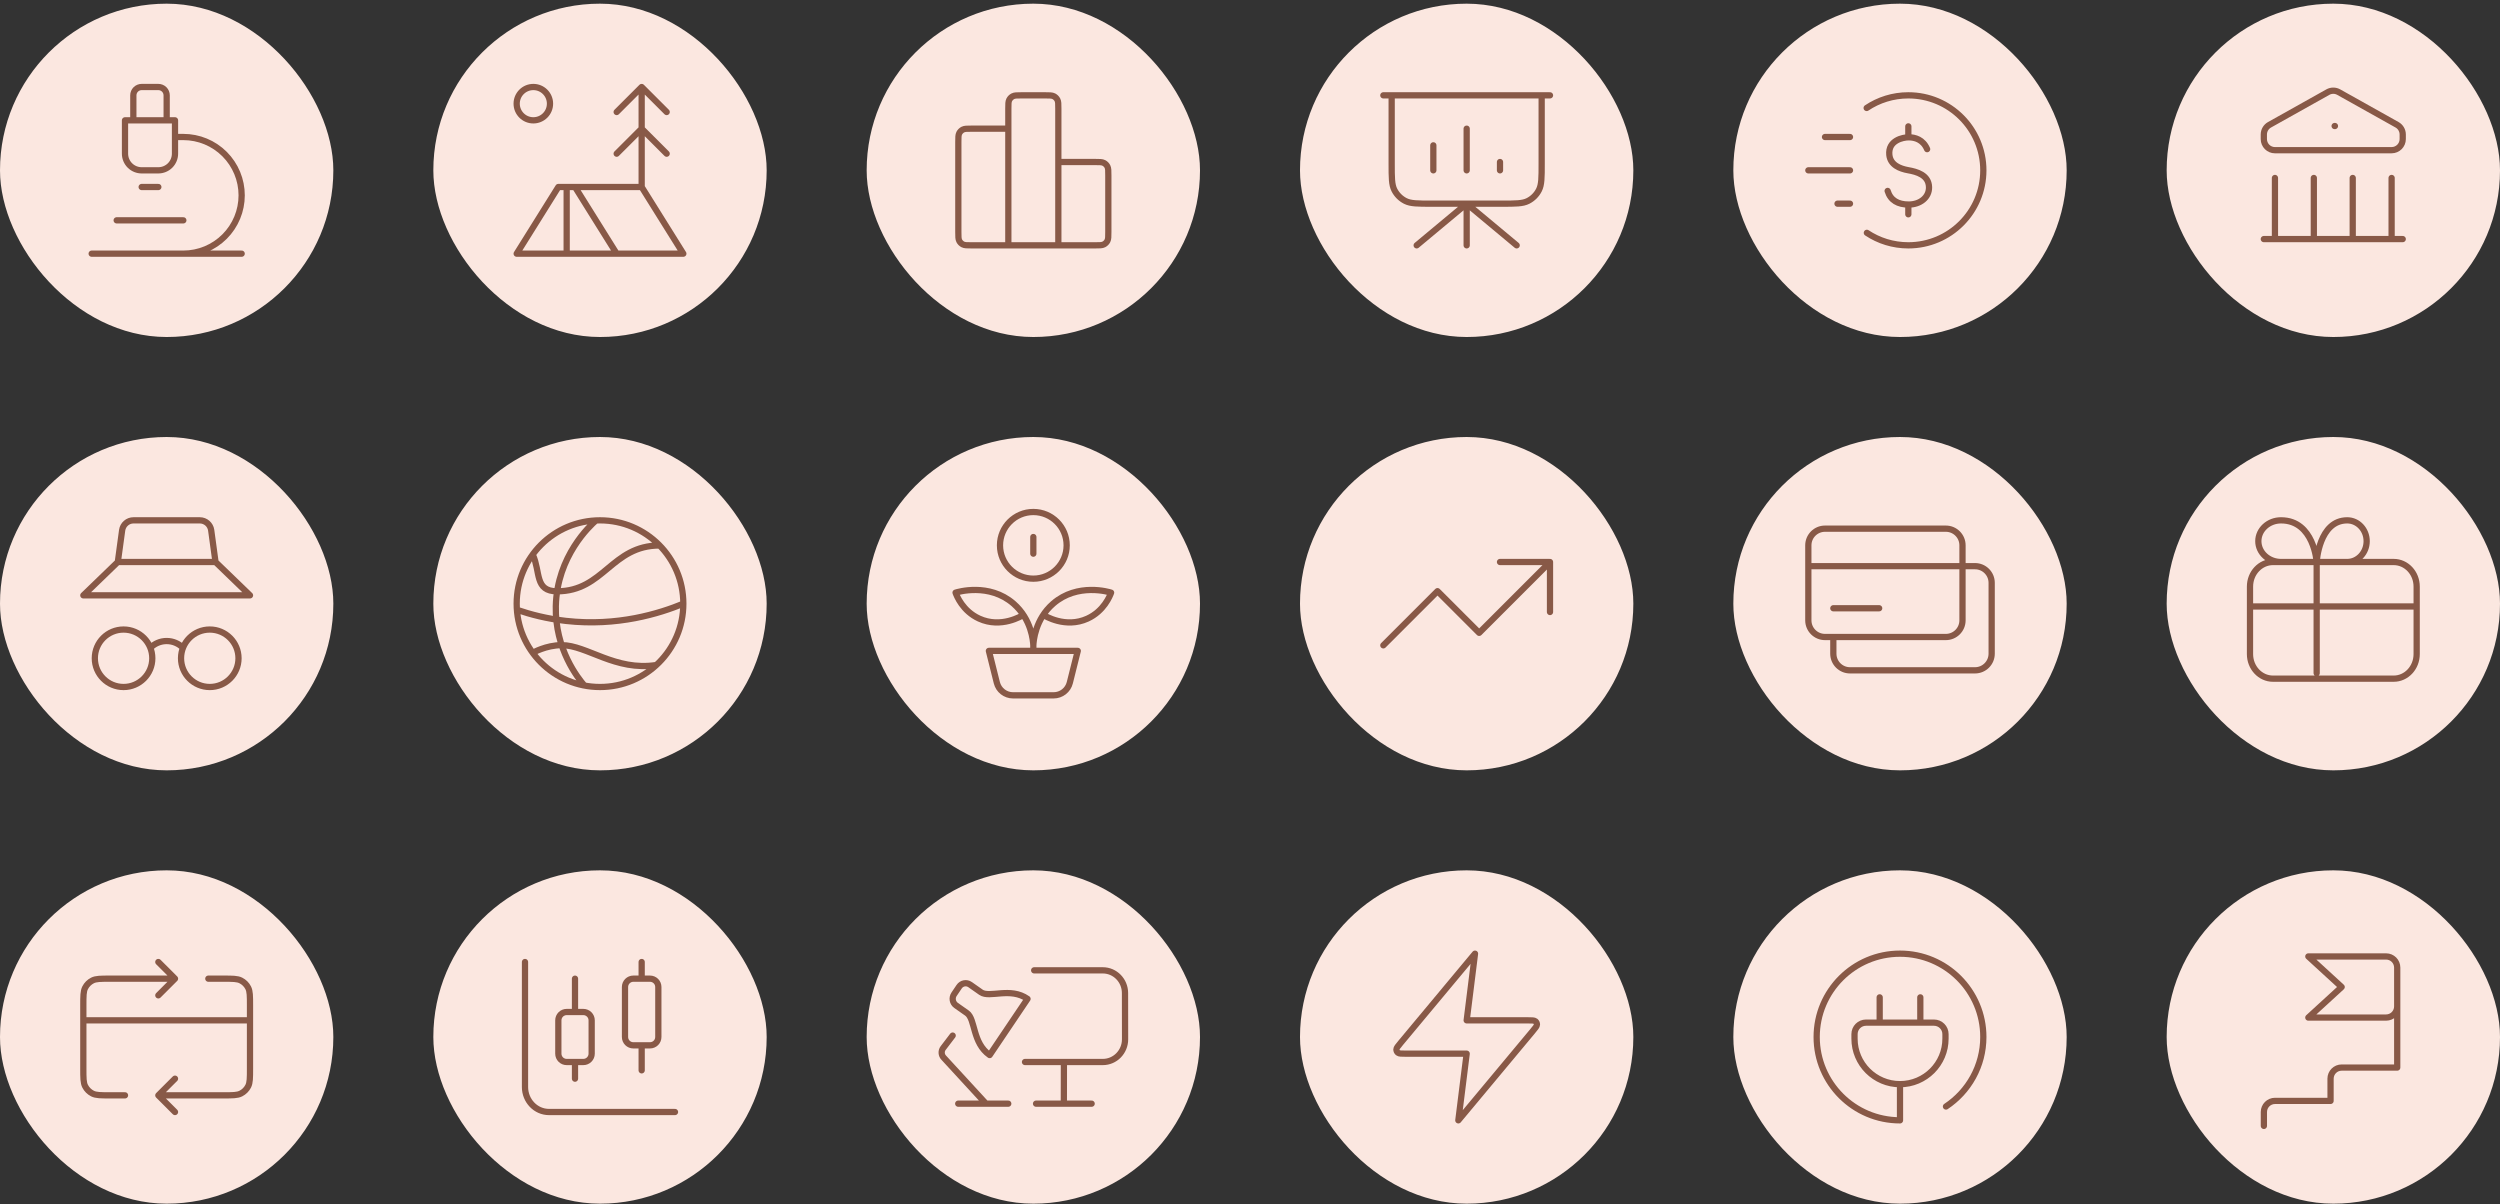
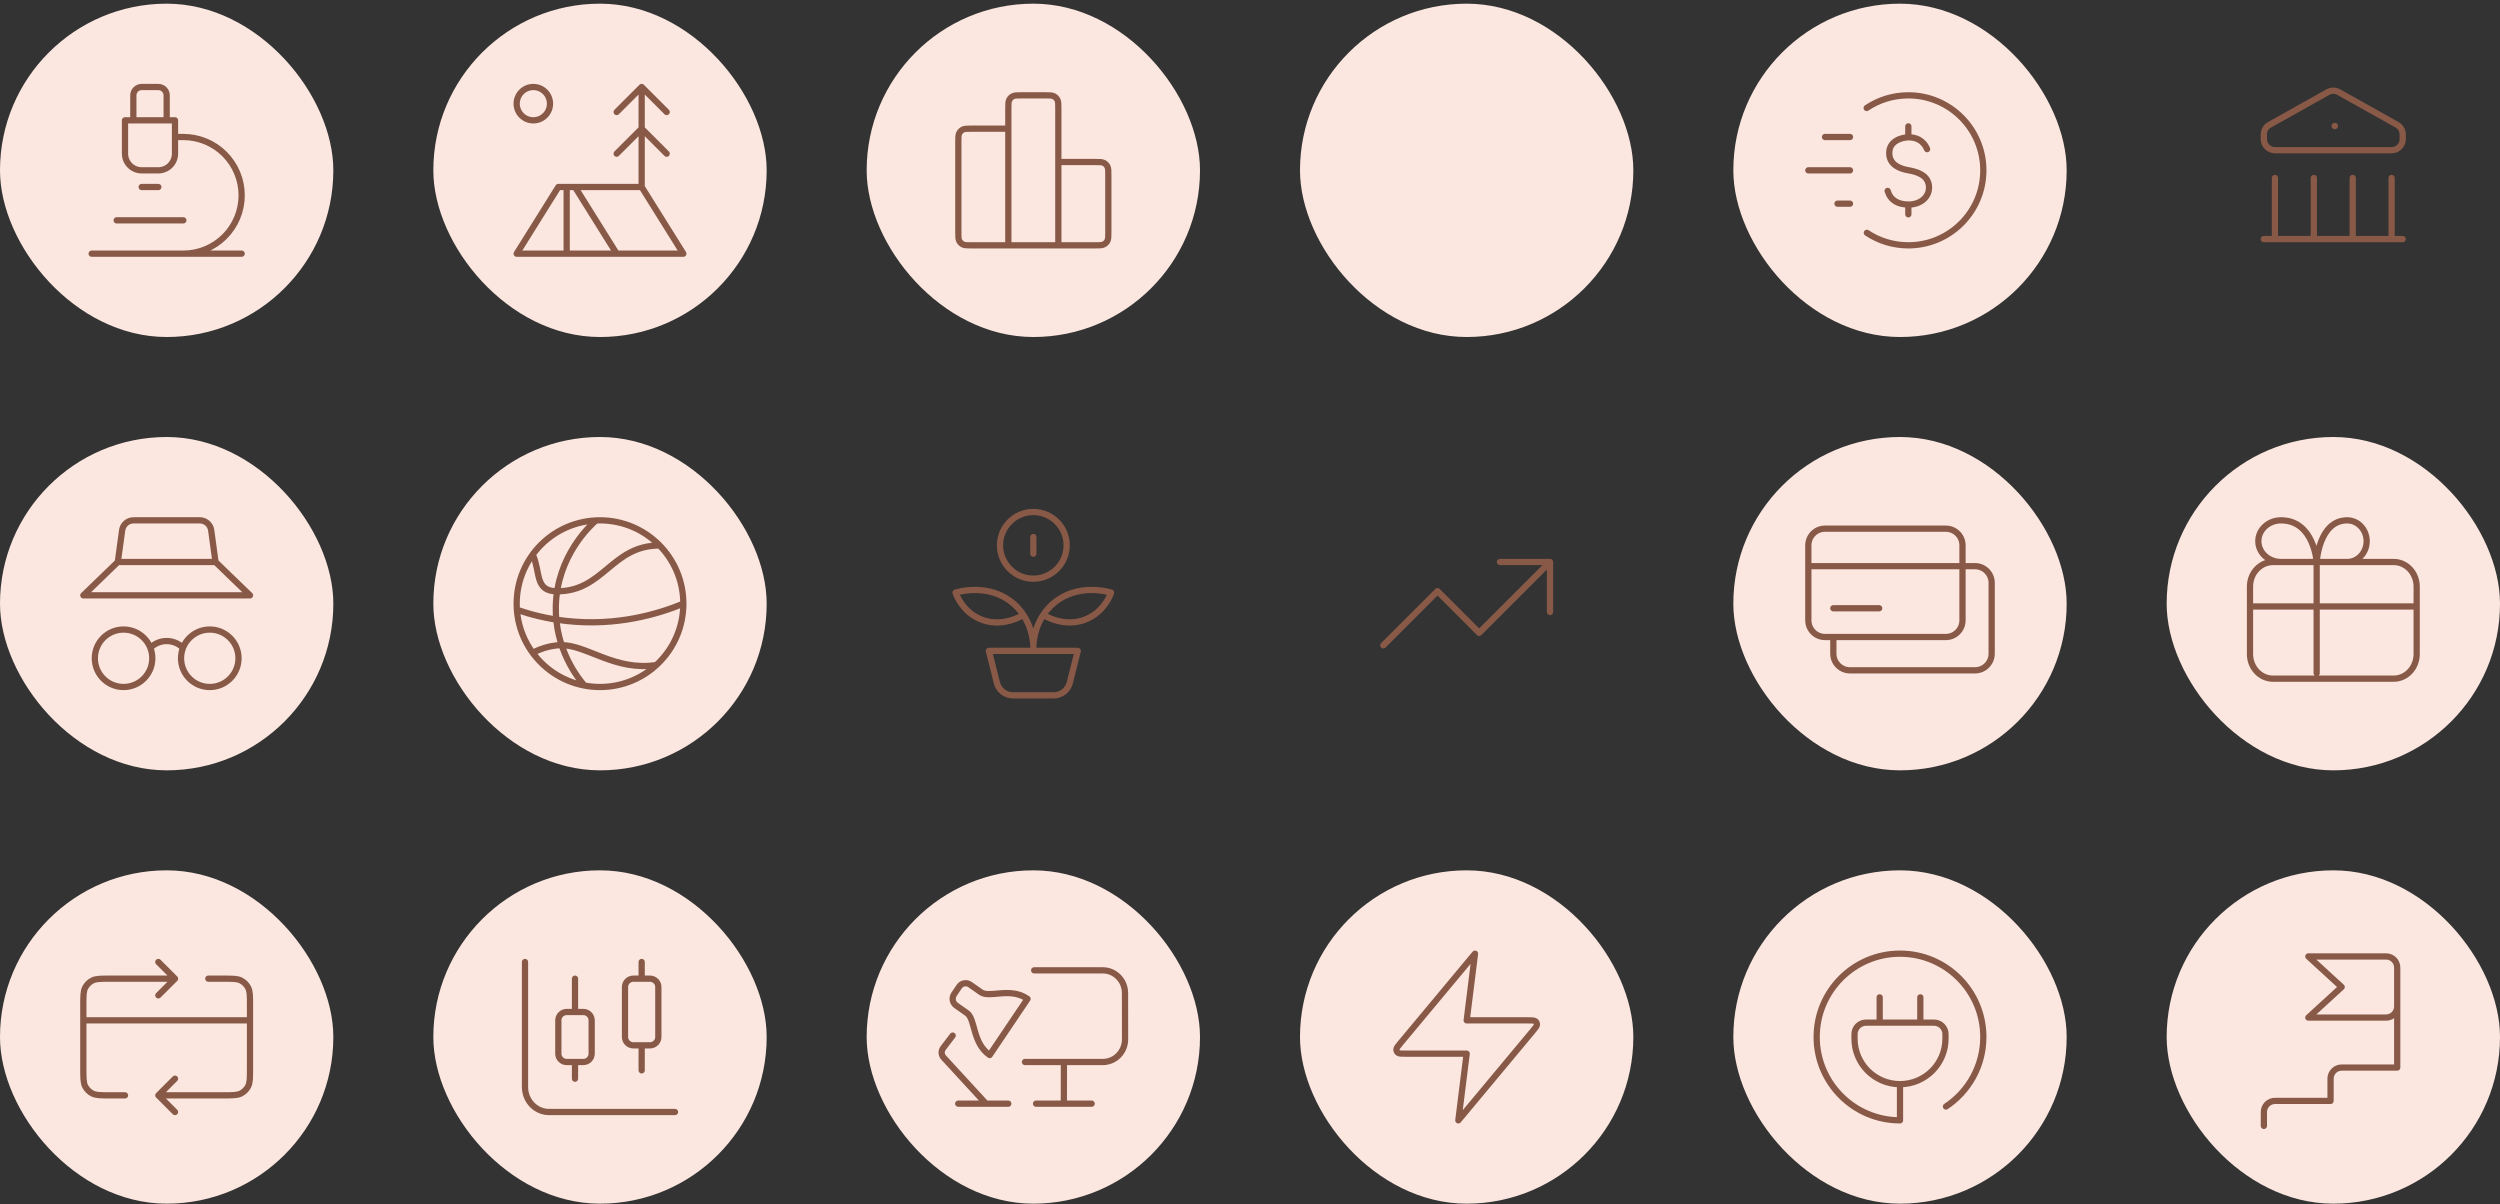
<svg xmlns="http://www.w3.org/2000/svg" width="600" height="289" viewBox="0 0 600 289" fill="none">
  <rect x="0" y="0" width="600" height="289" fill="#333333" stroke="none" />
  <rect y="0.881" width="80" height="80" rx="40" fill="#FBE7E0" />
  <path d="M28 52.881H44M22 60.881H58M44 60.881C47.713 60.881 51.274 59.406 53.9 56.78C56.525 54.155 58 50.594 58 46.881C58 43.168 56.525 39.607 53.9 36.981C51.274 34.356 47.713 32.881 44 32.881H42M34 44.881H38M40 28.881V22.881C40 22.35 39.789 21.842 39.414 21.467C39.039 21.092 38.53 20.881 38 20.881H34C33.47 20.881 32.961 21.092 32.586 21.467C32.211 21.842 32 22.35 32 22.881V28.881M34 40.881C32.939 40.881 31.922 40.459 31.172 39.709C30.421 38.959 30 37.942 30 36.881V28.881H42V36.881C42 37.942 41.579 38.959 40.828 39.709C40.078 40.459 39.061 40.881 38 40.881H34Z" stroke="#885947" stroke-width="1.5" stroke-linecap="round" stroke-linejoin="round" />
  <rect x="104" y="0.881" width="80" height="80" rx="40" fill="#FBE7E0" />
  <path d="M148 26.881L154 20.881M154 20.881L160 26.881M154 20.881V44.881M148 36.881L154 30.881L160 36.881M154 44.881H134L124 60.881H164L154 44.881ZM136 44.881V60.881M138 44.881L148 60.881M132 24.881C132 27.09 130.209 28.881 128 28.881C125.791 28.881 124 27.09 124 24.881C124 22.672 125.791 20.881 128 20.881C130.209 20.881 132 22.672 132 24.881Z" stroke="#885947" stroke-width="1.5" stroke-linecap="round" stroke-linejoin="round" />
  <rect x="208" y="0.881" width="80" height="80" rx="40" fill="#FBE7E0" />
  <path d="M242 30.881H233.2C232.08 30.881 231.52 30.881 231.092 31.099C230.716 31.291 230.41 31.597 230.218 31.973C230 32.401 230 32.961 230 34.081V55.681C230 56.801 230 57.361 230.218 57.789C230.41 58.165 230.716 58.471 231.092 58.663C231.52 58.881 232.08 58.881 233.2 58.881H242M242 58.881H254M242 58.881L242 26.081C242 24.961 242 24.401 242.218 23.973C242.41 23.597 242.716 23.291 243.092 23.099C243.52 22.881 244.08 22.881 245.2 22.881L250.8 22.881C251.92 22.881 252.48 22.881 252.908 23.099C253.284 23.291 253.59 23.597 253.782 23.973C254 24.401 254 24.961 254 26.081V58.881M254 38.881H262.8C263.92 38.881 264.48 38.881 264.908 39.099C265.284 39.291 265.59 39.597 265.782 39.973C266 40.401 266 40.961 266 42.081V55.681C266 56.801 266 57.361 265.782 57.789C265.59 58.165 265.284 58.471 264.908 58.663C264.48 58.881 263.92 58.881 262.8 58.881H254" stroke="#885947" stroke-width="1.5" stroke-linecap="round" stroke-linejoin="round" />
  <rect x="312" y="0.881" width="80" height="80" rx="40" fill="#FBE7E0" />
-   <path d="M352 48.881V58.881M352 48.881L364 58.881M352 48.881L340 58.881M370 22.881V39.281C370 42.641 370 44.321 369.346 45.605C368.771 46.734 367.853 47.652 366.724 48.227C365.44 48.881 363.76 48.881 360.4 48.881H343.6C340.24 48.881 338.56 48.881 337.276 48.227C336.147 47.652 335.229 46.734 334.654 45.605C334 44.321 334 42.641 334 39.281V22.881M344 34.881V40.881M352 30.881V40.881M360 38.881V40.881M372 22.881H332" stroke="#885947" stroke-width="1.5" stroke-linecap="round" stroke-linejoin="round" />
  <rect x="416" y="0.881" width="80" height="80" rx="40" fill="#FBE7E0" />
  <path d="M462.511 35.794C461.533 33.477 459.574 32.953 458.094 32.953C456.719 32.953 453.104 33.686 453.439 37.154C453.673 39.59 455.969 40.496 457.975 40.853C459.981 41.211 462.894 41.976 462.966 44.913C463.025 47.396 460.793 49.091 458.094 49.091C455.517 49.091 453.725 48.088 453.034 45.822M458 30.329V32.953M458 49.091V51.433M448.047 55.881C450.898 57.776 454.32 58.881 458 58.881C467.941 58.881 476 50.822 476 40.881C476 30.94 467.941 22.881 458 22.881C454.3 22.881 450.86 23.997 448 25.912M434 40.881H444M438 32.881H444M441 48.881H444" stroke="#885947" stroke-width="1.5" stroke-linecap="round" stroke-linejoin="round" />
-   <rect x="520" y="0.881" width="80" height="80" rx="40" fill="#FBE7E0" />
  <path d="M543.32 57.379H576.654M555.32 57.379V42.712M545.987 57.379V42.712M564.654 57.379V42.712M573.987 57.379V42.712M560.311 30.246H560.386M573.987 36.045C575.459 36.045 576.654 34.851 576.654 33.379V32.275C576.654 31.309 576.131 30.419 575.291 29.947L561.291 22.107C560.48 21.653 559.494 21.653 558.686 22.107L544.683 29.949C543.84 30.421 543.32 31.312 543.32 32.277V33.381C543.32 34.853 544.515 36.048 545.987 36.048L573.987 36.045Z" stroke="#885947" stroke-width="1.5" stroke-linecap="round" stroke-linejoin="round" />
  <rect y="104.881" width="80" height="80" rx="40" fill="#FBE7E0" />
  <path d="M28.276 134.881L29.316 127.251C29.509 125.891 30.673 124.881 32.047 124.881H47.953C49.327 124.881 50.491 125.891 50.684 127.251L51.724 134.881M28.276 134.881L20 142.881H60L51.724 134.881M28.276 134.881H51.724M36.083 155.479C37.081 154.473 38.469 153.846 40 153.846C41.531 153.846 42.919 154.47 43.917 155.479M36.552 157.984C36.552 161.793 33.464 164.881 29.655 164.881C25.846 164.881 22.759 161.793 22.759 157.984C22.759 154.175 25.846 151.088 29.655 151.088C33.464 151.088 36.552 154.175 36.552 157.984ZM57.241 157.984C57.241 161.793 54.154 164.881 50.345 164.881C46.536 164.881 43.448 161.793 43.448 157.984C43.448 154.175 46.536 151.088 50.345 151.088C54.154 151.088 57.241 154.175 57.241 157.984Z" stroke="#885947" stroke-width="1.5" stroke-linecap="round" stroke-linejoin="round" />
  <rect x="104" y="104.881" width="80" height="80" rx="40" fill="#FBE7E0" />
  <path d="M143.04 124.906C141.677 126.111 133.672 133.433 133.396 145.482C133.159 155.852 138.8 162.837 140.246 164.525M124.055 146.348C127.341 147.482 131.297 148.506 135.829 149.016C148.185 150.406 158.27 147.245 164 144.881M164 144.881C164 155.927 155.046 164.881 144 164.881C132.954 164.881 124 155.927 124 144.881C124 133.835 132.954 124.881 144 124.881C155.046 124.881 164 133.835 164 144.881ZM127.854 156.679C127.854 156.679 131.018 154.837 134.806 154.837C140.883 154.837 147.677 161.146 157.531 159.601M127.854 133.079C129.777 137.295 128.254 141.913 133.713 141.913C144.921 141.913 146.759 130.914 158.314 130.914" stroke="#885947" stroke-width="1.5" stroke-linecap="round" stroke-linejoin="round" />
-   <rect x="208" y="104.881" width="80" height="80" rx="40" fill="#FBE7E0" />
  <path d="M247.999 128.881V132.881M245.607 147.574C245.252 147.801 240.287 150.886 234.999 148.465C231.036 146.652 229.607 142.99 229.332 142.236C229.748 142.1 237.38 139.772 243.249 144.881C247.583 148.654 247.948 153.87 247.999 154.881M247.999 154.881V156.214M247.999 154.881C248.049 153.87 248.415 148.654 252.748 144.881C258.617 139.772 266.249 142.1 266.665 142.236C266.391 142.99 264.961 146.652 260.999 148.465C255.711 150.886 250.745 147.801 250.391 147.574M255.999 130.881C255.999 135.299 252.417 138.881 247.999 138.881C243.58 138.881 239.999 135.299 239.999 130.881C239.999 126.463 243.58 122.881 247.999 122.881C252.417 122.881 255.999 126.463 255.999 130.881ZM237.332 156.214H258.665L256.756 163.852C256.311 165.633 254.711 166.881 252.876 166.881H243.121C241.287 166.881 239.687 165.633 239.241 163.852L237.332 156.214Z" stroke="#885947" stroke-width="1.5" stroke-linecap="round" stroke-linejoin="round" />
-   <rect x="312" y="104.881" width="80" height="80" rx="40" fill="#FBE7E0" />
  <path d="M372 134.881L355 151.881L345 141.881L332 154.881M372 134.881H360M372 134.881V146.881" stroke="#885947" stroke-width="1.5" stroke-linecap="round" stroke-linejoin="round" />
  <rect x="416" y="104.881" width="80" height="80" rx="40" fill="#FBE7E0" />
  <path d="M471.3 135.881H474C476.209 135.881 478 137.672 478 139.881V156.881C478 159.09 476.209 160.881 474 160.881H444C441.791 160.881 440 159.09 440 156.881V153.419M451 145.981H440M434 135.881H471M438 152.881H467C469.209 152.881 471 151.09 471 148.881V130.881C471 128.672 469.209 126.881 467 126.881H438C435.791 126.881 434 128.672 434 130.881V148.881C434 151.09 435.791 152.881 438 152.881Z" stroke="#885947" stroke-width="1.5" stroke-linecap="round" stroke-linejoin="round" />
  <rect x="520" y="104.881" width="80" height="80" rx="40" fill="#FBE7E0" />
  <path d="M556 134.881H547.444C544.439 134.881 542 132.641 542 129.881C542 127.121 544.439 124.881 547.444 124.881C555.368 124.881 556 134.881 556 134.881ZM556 134.881H563.333C565.909 134.881 568 132.641 568 129.881C568 127.121 565.909 124.881 563.333 124.881C556.541 124.881 556 134.881 556 134.881ZM556 135.548V161.548M540 145.548H580M580 140.776V156.986C580 160.242 577.53 162.881 574.483 162.881H545.517C542.47 162.881 540 160.242 540 156.986V140.776C540 137.52 542.47 134.881 545.517 134.881H574.483C577.53 134.881 580 137.52 580 140.776Z" stroke="#885947" stroke-width="1.5" stroke-linecap="round" stroke-linejoin="round" />
  <rect y="208.881" width="80" height="80" rx="40" fill="#FBE7E0" />
  <path d="M60 244.881H20M38 262.881L53.6 262.881C55.84 262.881 56.96 262.881 57.816 262.445C58.569 262.061 59.181 261.449 59.564 260.697C60 259.841 60 258.721 60 256.481V241.281C60 239.041 60 237.921 59.564 237.065C59.181 236.312 58.569 235.7 57.816 235.317C56.96 234.881 55.84 234.881 53.6 234.881H50M38 262.881L42 266.881M38 262.881L42 258.881M30 262.881H26.4C24.16 262.881 23.04 262.881 22.184 262.445C21.431 262.061 20.82 261.449 20.436 260.697C20 259.841 20 258.721 20 256.481V241.281C20 239.041 20 237.921 20.436 237.065C20.82 236.312 21.431 235.7 22.184 235.317C23.04 234.881 24.16 234.881 26.4 234.881H42M42 234.881L38 238.881M42 234.881L38 230.881" stroke="#885947" stroke-width="1.5" stroke-linecap="round" stroke-linejoin="round" />
  <rect x="104" y="208.881" width="80" height="80" rx="40" fill="#FBE7E0" />
  <path d="M138 234.881V242.881M138 254.881V258.881M154 230.881V234.881M154 250.881V256.881M126 230.881V260.881C126 264.196 128.578 266.881 131.76 266.881H162M136 242.881H140C141.105 242.881 142 243.776 142 244.881V252.881C142 253.985 141.105 254.881 140 254.881H136C134.895 254.881 134 253.985 134 252.881V244.881C134 243.776 134.895 242.881 136 242.881ZM152 234.881H156C157.105 234.881 158 235.776 158 236.881V248.881C158 249.985 157.105 250.881 156 250.881H152C150.895 250.881 150 249.985 150 248.881V236.881C150 235.776 150.895 234.881 152 234.881Z" stroke="#885947" stroke-width="1.5" stroke-linecap="round" stroke-linejoin="round" />
  <rect x="208" y="208.881" width="80" height="80" rx="40" fill="#FBE7E0" />
  <path d="M255.34 254.881L255.324 264.881M236.644 264.881L226.504 253.851C225.891 253.225 225.829 252.231 226.363 251.531L228.642 248.541M241.981 264.881H229.973M261.995 264.881H248.652M246 254.881H264.679C267.628 254.881 270.016 252.441 270.016 249.434L270 238.328C270 235.321 267.612 232.881 264.663 232.881H248.199M235.425 238.137L232.826 236.312C231.964 235.708 230.787 235.931 230.195 236.811L228.975 238.622C228.383 239.502 228.602 240.703 229.464 241.307L232.063 243.132C234.141 244.592 233.33 250.273 237.522 253.214L246.606 239.73C242.48 236.835 237.506 239.597 235.425 238.137Z" stroke="#885947" stroke-width="1.5" stroke-linecap="round" stroke-linejoin="round" />
  <rect x="312" y="208.881" width="80" height="80" rx="40" fill="#FBE7E0" />
  <path d="M354.002 228.881L336.189 250.257C335.491 251.094 335.142 251.512 335.137 251.866C335.132 252.173 335.269 252.465 335.508 252.659C335.783 252.881 336.328 252.881 337.418 252.881H352.002L350.002 268.881L367.815 247.505C368.512 246.668 368.861 246.249 368.867 245.896C368.871 245.589 368.734 245.296 368.495 245.103C368.22 244.881 367.675 244.881 366.586 244.881H352.002L354.002 228.881Z" stroke="#885947" stroke-width="1.5" stroke-linecap="round" stroke-linejoin="round" />
  <rect x="416" y="208.881" width="80" height="80" rx="40" fill="#FBE7E0" />
  <path d="M467.034 265.562C472.436 261.982 476 255.846 476 248.881C476 237.835 467.046 228.881 456 228.881C444.954 228.881 436 237.835 436 248.881C436 259.926 444.954 268.881 456 268.881V260.202M451.123 245.433V239.364M460.877 245.433V239.364M447.843 245.433H464.157C465.68 245.433 466.916 246.668 466.916 248.191V249.284C466.916 255.311 462.028 260.199 456 260.199C449.972 260.199 445.084 255.311 445.084 249.284V248.191C445.084 246.668 446.32 245.433 447.843 245.433Z" stroke="#885947" stroke-width="1.5" stroke-linecap="round" stroke-linejoin="round" />
  <rect x="520" y="208.881" width="80" height="80" rx="40" fill="#FBE7E0" />
  <path d="M575.332 241.548V256.215H561.999C560.527 256.215 559.332 257.409 559.332 258.881V264.215H545.999C544.527 264.215 543.332 265.409 543.332 266.881V270.215M575.332 241.548V232.215C575.332 230.743 574.137 229.548 572.665 229.548H553.999L561.999 236.881L553.999 244.215H572.665C574.137 244.215 575.332 243.02 575.332 241.548Z" stroke="#885947" stroke-width="1.5" stroke-linecap="round" stroke-linejoin="round" />
</svg>